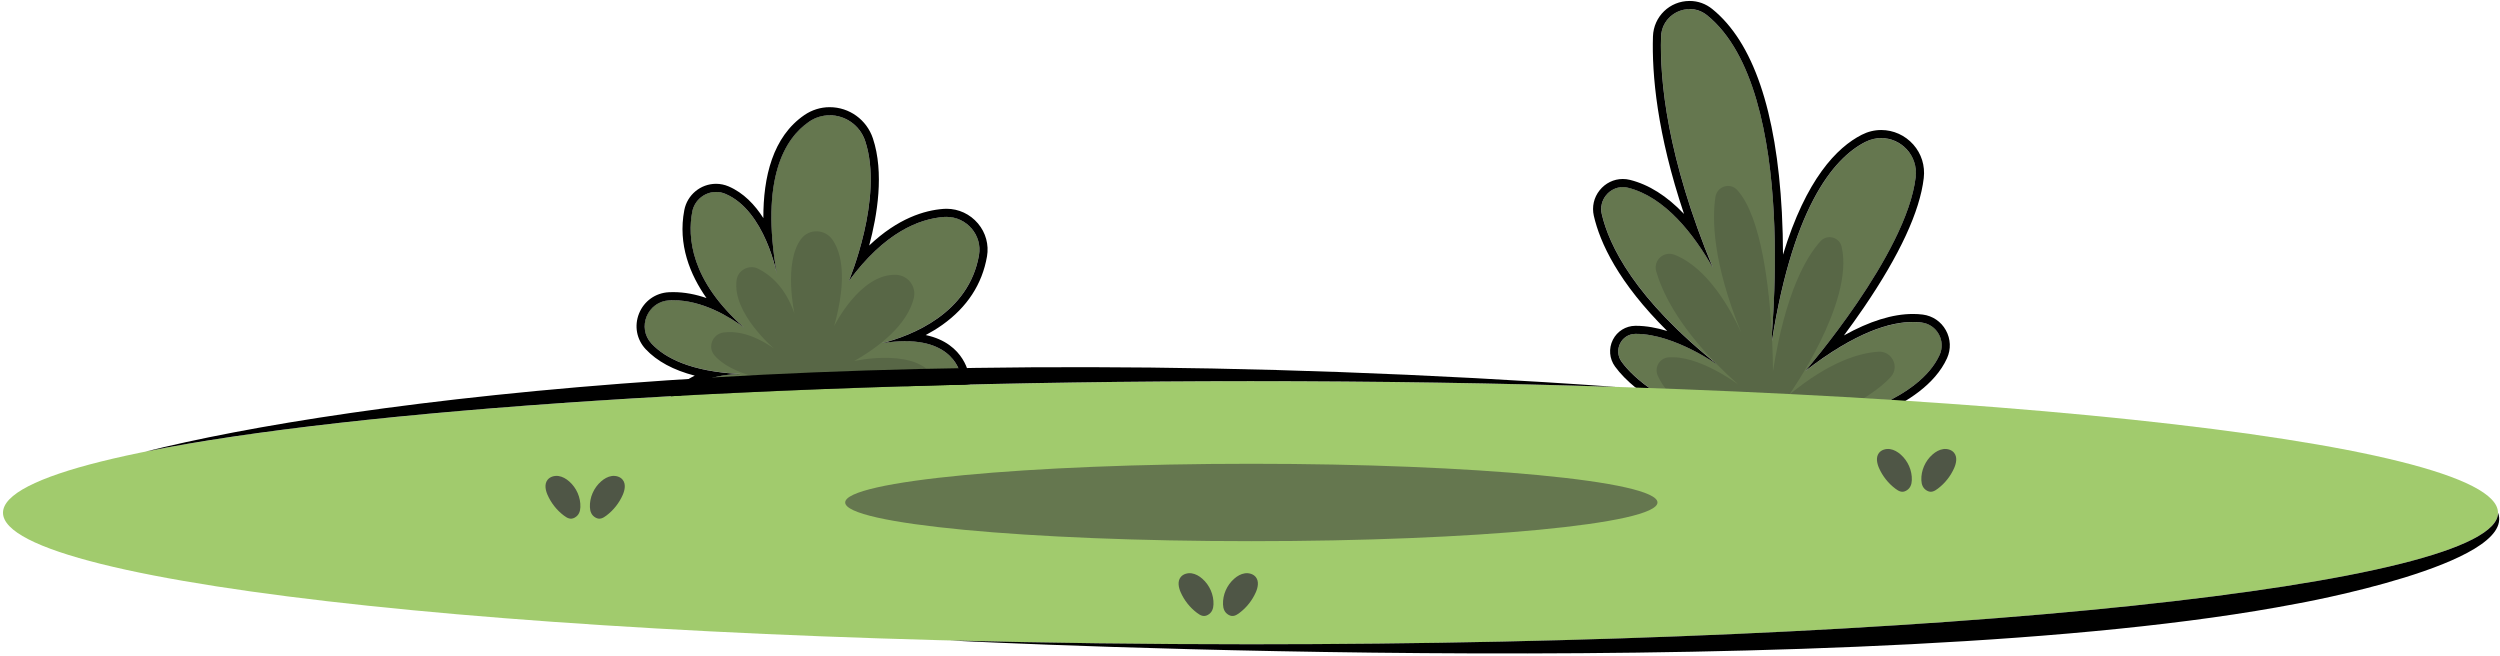
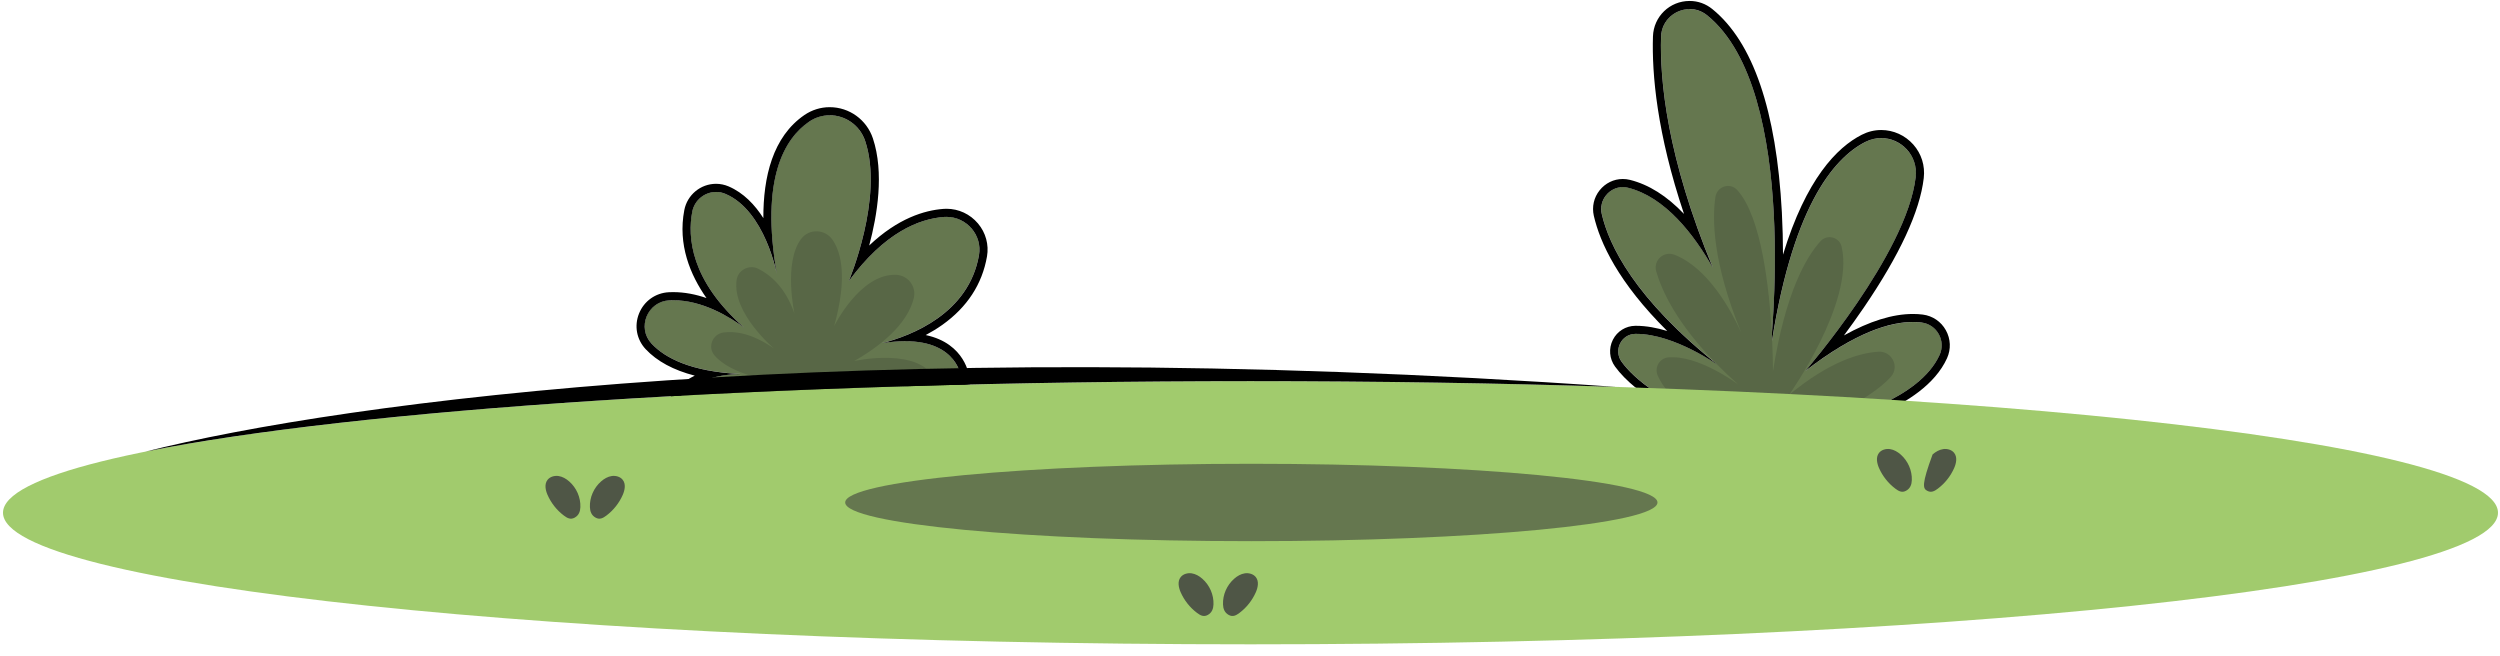
<svg xmlns="http://www.w3.org/2000/svg" width="659" height="173" viewBox="0 0 659 173" fill="none">
  <path d="M506.571 85.032C500.961 84.302 491.131 85.982 475.891 97.802C475.891 97.802 502.621 66.972 504.981 46.702C505.831 39.382 498.261 34.082 491.701 37.432C483.211 41.762 472.101 54.992 466.591 93.202C466.591 93.202 474.721 24.052 450.021 4.052C445.221 0.172 438.051 3.502 437.861 9.672C437.501 21.002 439.381 41.392 451.551 70.642C446.511 61.742 438.931 51.912 429.151 49.472C425.021 48.442 421.271 52.252 422.231 56.392C424.081 64.442 430.731 78.662 453.141 96.412C453.141 96.412 441.351 87.902 431.101 88.002C427.361 88.042 425.261 92.342 427.471 95.362C429.091 97.582 431.811 100.312 436.391 103.402C426.941 104.352 423.341 110.162 423.341 110.162L460.191 115.012L499.821 120.232C499.821 120.232 503.491 107.982 485.581 110.252C485.581 110.252 505.871 105.502 511.301 93.542C512.991 89.832 510.621 85.542 506.581 85.012L506.571 85.032Z" fill="#65774F" />
  <path d="M445.381 2.382C446.971 2.382 448.591 2.902 450.011 4.042C474.701 24.042 466.581 93.172 466.581 93.192C472.091 54.992 483.201 41.752 491.691 37.422C493.071 36.722 494.501 36.392 495.881 36.392C501.071 36.392 505.641 40.912 504.971 46.692C502.611 66.962 475.881 97.792 475.881 97.792C489.201 87.462 498.381 84.872 504.231 84.872C505.071 84.872 505.851 84.922 506.561 85.022C510.601 85.552 512.961 89.842 511.281 93.552C505.841 105.512 485.561 110.262 485.561 110.262C487.081 110.072 488.441 109.982 489.671 109.982C502.881 109.982 499.811 120.242 499.811 120.242L460.181 115.022L423.331 110.172C423.331 110.172 426.921 104.362 436.381 103.412C431.801 100.332 429.071 97.592 427.461 95.372C425.261 92.342 427.351 88.042 431.091 88.012C431.151 88.012 431.211 88.012 431.271 88.012C441.481 88.012 453.131 96.432 453.131 96.432C430.721 78.682 424.081 64.462 422.221 56.412C421.371 52.732 424.231 49.322 427.771 49.322C428.221 49.322 428.681 49.372 429.141 49.492C438.921 51.932 446.501 61.752 451.541 70.662C439.371 41.402 437.501 21.012 437.851 9.692C437.991 5.342 441.591 2.402 445.381 2.402M445.381 0.252C440.131 0.252 435.891 4.362 435.721 9.602C435.411 19.512 436.751 35.082 443.901 56.392C439.401 51.662 434.631 48.652 429.651 47.412C429.031 47.252 428.391 47.182 427.761 47.182C425.391 47.182 423.171 48.272 421.661 50.162C420.141 52.062 419.591 54.512 420.131 56.882C421.761 63.972 426.561 74.442 439.481 87.252C436.811 86.432 434.001 85.882 431.261 85.882H431.061C428.551 85.912 426.281 87.322 425.151 89.572C424.001 91.862 424.221 94.562 425.731 96.632C427.101 98.512 428.951 100.402 431.261 102.282C424.461 104.412 421.661 108.822 421.521 109.052L419.791 111.852L423.061 112.282L459.911 117.132L499.541 122.352L501.341 122.592L501.861 120.852C501.921 120.652 503.311 115.862 500.471 112.052C499.421 110.632 497.961 109.572 496.111 108.872C502.471 106.072 510.051 101.432 513.231 94.442C514.321 92.042 514.211 89.352 512.931 87.052C511.661 84.762 509.441 83.262 506.851 82.922C506.021 82.812 505.141 82.762 504.251 82.762C498.891 82.762 492.801 84.662 486.061 88.422C487.721 86.192 489.511 83.702 491.311 81.062C500.771 67.182 506.081 55.712 507.101 46.952C507.481 43.672 506.501 40.532 504.341 38.092C502.181 35.662 499.101 34.272 495.901 34.272C494.111 34.272 492.381 34.692 490.741 35.532C484.201 38.872 476.081 47.182 470.001 67.122C469.991 63.572 469.901 59.822 469.701 55.982C468.261 29.112 462.091 11.082 451.371 2.392C449.641 0.992 447.581 0.252 445.401 0.252H445.381Z" fill="black" />
  <path d="M498.441 99.312C492.461 106.052 477.081 112.112 477.081 112.112C487.601 111.522 488.681 118.782 488.681 118.782L460.191 115.032L431.891 111.302C435.411 105.112 447.051 108.872 447.981 109.182C441.061 105.842 438.161 101.792 436.951 98.932C436.061 96.852 437.461 94.432 439.721 94.212C447.531 93.492 457.601 100.912 458.221 101.372C456.171 99.552 454.321 97.792 452.631 96.082C452.631 96.082 452.624 96.076 452.611 96.062C452.541 95.992 452.471 95.912 452.401 95.842C442.001 85.242 438.061 76.692 436.581 71.532C435.751 68.622 438.581 66.052 441.411 67.162C450.341 70.632 456.471 82.122 458.981 87.652C451.401 69.052 451.311 57.612 452.191 51.902C452.611 49.132 456.031 48.012 457.921 50.082C464.401 57.172 466.421 76.402 467.061 88.212C467.081 88.702 467.111 89.172 467.131 89.622C467.361 94.592 467.351 97.922 467.351 97.922C470.631 76.982 476.211 67.632 479.891 63.572C481.651 61.642 484.861 62.492 485.451 65.032C488.911 79.682 471.581 104.112 471.581 104.112C482.321 95.212 490.321 93.002 495.191 92.712C498.711 92.512 500.781 96.672 498.451 99.312H498.441Z" fill="#586746" />
  <path d="M258.061 67.242C259.021 61.742 254.431 56.772 248.851 57.182C242.351 57.662 233.191 61.202 223.731 74.112C223.731 74.112 233.041 52.092 228.061 37.162C226.001 30.972 218.621 28.382 213.241 32.072C206.851 36.452 200.351 46.992 204.771 72.282C204.771 72.282 201.681 55.552 191.211 51.092C187.481 49.502 183.231 51.812 182.461 55.792C181.191 62.382 181.931 73.912 196.211 86.392C192.001 83.282 184.421 78.742 176.411 79.152C170.641 79.452 167.791 86.352 171.741 90.572C175.231 94.302 182.011 97.922 195.121 98.582C195.121 98.582 177.361 98.242 177.091 111.412L253.351 99.512C253.351 99.512 252.291 87.272 232.501 90.452C240.261 88.462 255.381 82.642 258.061 67.232V67.242Z" fill="#65774F" />
  <path d="M246.781 100.542L189.641 109.442C189.561 109.082 187.811 100.172 203.981 100.462C203.981 100.462 192.671 98.882 188.301 93.632C186.471 91.432 187.831 88.072 190.671 87.652C193.611 87.232 198.101 87.752 203.991 91.842C203.991 91.842 192.991 82.572 194.161 73.852C194.521 71.172 197.471 69.632 199.891 70.852C202.961 72.392 207.061 75.692 209.431 82.722C209.431 82.722 206.471 69.222 211.171 62.992C213.311 60.152 217.561 60.352 219.531 63.312C221.731 66.622 223.441 73.192 219.881 85.972C219.881 85.972 226.671 72.092 236.211 72.442C239.361 72.562 241.631 75.542 240.871 78.602C239.881 82.642 236.331 88.772 225.181 95.162C225.181 95.162 242.881 91.192 246.791 100.542H246.781Z" fill="#586746" />
  <path d="M218.691 30.382C222.741 30.382 226.651 32.932 228.061 37.172C233.041 52.102 223.731 74.122 223.731 74.122C233.191 61.212 242.351 57.672 248.851 57.192C249.071 57.172 249.281 57.172 249.501 57.172C254.771 57.172 258.981 61.962 258.061 67.252C255.381 82.662 240.261 88.472 232.501 90.472C234.781 90.102 236.811 89.942 238.621 89.942C252.531 89.942 253.361 99.532 253.361 99.532L177.101 111.432C177.361 98.912 193.421 98.602 195.011 98.602C195.091 98.602 195.141 98.602 195.141 98.602C182.031 97.942 175.261 94.322 171.761 90.592C167.811 86.382 170.671 79.472 176.431 79.172C176.771 79.152 177.111 79.142 177.451 79.142C185.081 79.142 192.201 83.432 196.231 86.412C181.951 73.932 181.211 62.402 182.481 55.812C183.081 52.692 185.811 50.602 188.761 50.602C189.581 50.602 190.421 50.762 191.231 51.112C201.691 55.572 204.781 72.292 204.791 72.302C200.371 47.012 206.871 36.482 213.261 32.092C214.951 30.932 216.851 30.392 218.711 30.392M218.691 28.252C216.321 28.252 214.021 28.972 212.041 30.322C203.681 36.052 201.181 46.682 201.221 57.492C199.011 54.022 196.021 50.832 192.051 49.132C190.991 48.682 189.881 48.452 188.751 48.452C184.671 48.452 181.151 51.372 180.381 55.392C178.641 64.452 181.911 72.422 186.231 78.572C183.471 77.612 180.501 77.002 177.441 77.002C177.061 77.002 176.691 77.002 176.311 77.032C172.781 77.212 169.771 79.362 168.451 82.642C167.141 85.892 167.811 89.482 170.191 92.032C173.191 95.232 177.521 97.572 183.141 99.022C177.891 101.572 175.071 105.812 174.961 111.362L174.911 113.902L177.421 113.512L253.681 101.612L255.651 101.302L255.481 99.322C255.481 99.222 254.581 90.562 244.021 88.322C245.501 87.532 246.991 86.632 248.431 85.612C254.951 80.962 258.901 74.902 260.171 67.602C260.711 64.512 259.851 61.342 257.801 58.912C255.721 56.442 252.701 55.032 249.511 55.032C249.241 55.032 248.981 55.032 248.711 55.062C243.681 55.432 236.671 57.552 229.121 64.712C231.261 56.722 233.101 45.512 230.101 36.492C228.461 31.562 223.881 28.252 218.711 28.252H218.691Z" fill="black" />
  <path d="M329.631 169.842C511.244 169.842 658.47 154.313 658.47 135.158C658.47 116.002 511.244 100.474 329.631 100.474C148.018 100.474 0.791 116.002 0.791 135.158C0.791 154.313 148.018 169.842 329.631 169.842Z" fill="#A1CB6D" />
  <path d="M425.724 101.98C395.313 100.998 363.066 100.474 329.631 100.474C203.127 100.474 93.285 108.016 38.289 119.053C90.501 105.947 223.889 87.734 425.705 101.967L425.724 101.98Z" fill="black" />
-   <path d="M605.405 159.132C493.503 180.709 258.029 169.279 250.385 168.821C275.767 169.475 302.319 169.829 329.649 169.829C511.26 169.829 658.489 154.3 658.489 135.158C663.461 148.749 605.423 159.132 605.423 159.132H605.405Z" fill="black" />
  <path d="M144.335 130.464C143.775 129.181 143.461 127.597 144.335 126.484C144.976 125.659 146.15 125.332 147.214 125.476C148.279 125.633 149.234 126.196 150.026 126.89C151.978 128.592 153.083 131.145 152.987 133.672C152.947 134.824 152.578 135.846 151.486 136.448C150.408 137.05 149.535 136.579 148.634 135.898C146.75 134.484 145.263 132.572 144.335 130.464Z" fill="#4F5646" />
  <path d="M164.151 130.464C164.711 129.181 165.025 127.597 164.151 126.484C163.51 125.659 162.336 125.332 161.272 125.476C160.207 125.633 159.252 126.196 158.46 126.89C156.509 128.592 155.403 131.145 155.499 133.672C155.54 134.824 155.908 135.846 157 136.448C158.078 137.05 158.952 136.579 159.852 135.898C161.736 134.484 163.223 132.572 164.151 130.464Z" fill="#4F5646" />
  <path d="M311.221 156.114C310.662 154.831 310.348 153.246 311.221 152.134C311.863 151.309 313.037 150.981 314.101 151.125C315.166 151.282 316.121 151.846 316.913 152.539C318.864 154.242 319.97 156.795 319.874 159.322C319.833 160.474 319.465 161.495 318.373 162.098C317.295 162.7 316.421 162.228 315.521 161.548C313.637 160.134 312.149 158.222 311.221 156.114Z" fill="#4F5646" />
  <path d="M331.038 156.114C331.598 154.831 331.912 153.246 331.038 152.134C330.397 151.309 329.223 150.981 328.159 151.125C327.094 151.282 326.139 151.846 325.347 152.539C323.395 154.242 322.29 156.795 322.385 159.322C322.426 160.474 322.795 161.495 323.887 162.098C324.965 162.7 325.838 162.228 326.739 161.548C328.623 160.134 330.11 158.222 331.038 156.114Z" fill="#4F5646" />
  <path d="M495.304 123.368C494.745 122.085 494.431 120.5 495.304 119.387C495.946 118.562 497.12 118.235 498.184 118.379C499.249 118.536 500.204 119.099 500.996 119.793C502.947 121.495 504.053 124.049 503.957 126.576C503.916 127.728 503.548 128.749 502.456 129.351C501.378 129.954 500.504 129.482 499.604 128.801C497.72 127.387 496.232 125.476 495.304 123.368Z" fill="#4F5646" />
-   <path d="M515.121 123.368C515.681 122.085 515.995 120.5 515.121 119.387C514.48 118.562 513.306 118.235 512.242 118.379C511.177 118.536 510.222 119.099 509.43 119.793C507.478 121.495 506.373 124.049 506.468 126.576C506.509 127.728 506.878 128.749 507.97 129.351C509.048 129.954 509.921 129.482 510.822 128.801C512.706 127.387 514.193 125.476 515.121 123.368Z" fill="#4F5646" />
+   <path d="M515.121 123.368C515.681 122.085 515.995 120.5 515.121 119.387C514.48 118.562 513.306 118.235 512.242 118.379C511.177 118.536 510.222 119.099 509.43 119.793C506.509 127.728 506.878 128.749 507.97 129.351C509.048 129.954 509.921 129.482 510.822 128.801C512.706 127.387 514.193 125.476 515.121 123.368Z" fill="#4F5646" />
  <path d="M329.851 142.652C388.979 142.652 436.911 138.086 436.911 132.452C436.911 126.819 388.979 122.252 329.851 122.252C270.723 122.252 222.791 126.819 222.791 132.452C222.791 138.086 270.723 142.652 329.851 142.652Z" fill="#65774F" />
</svg>